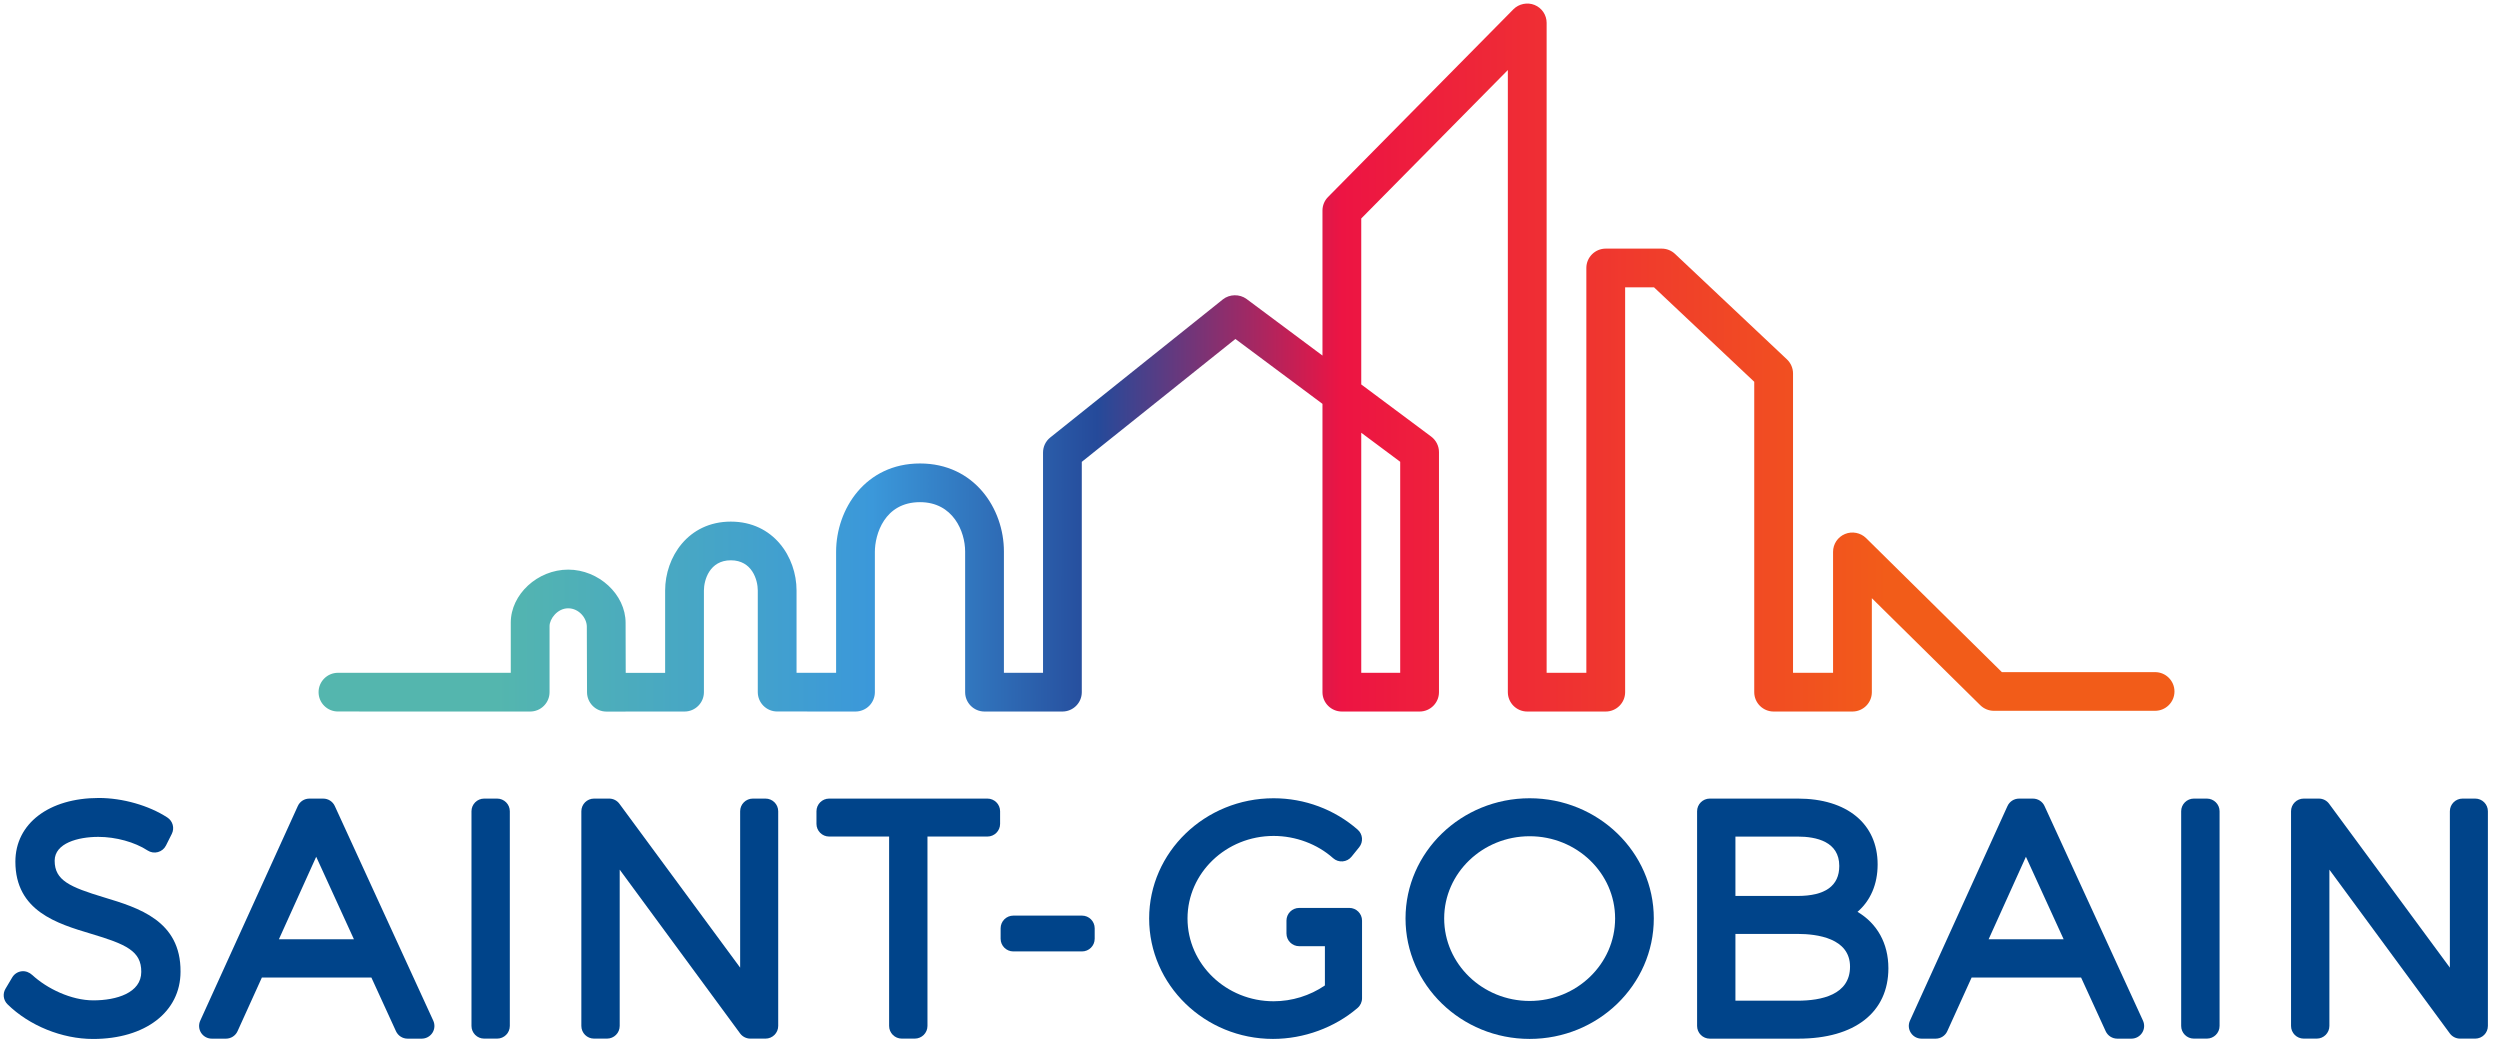
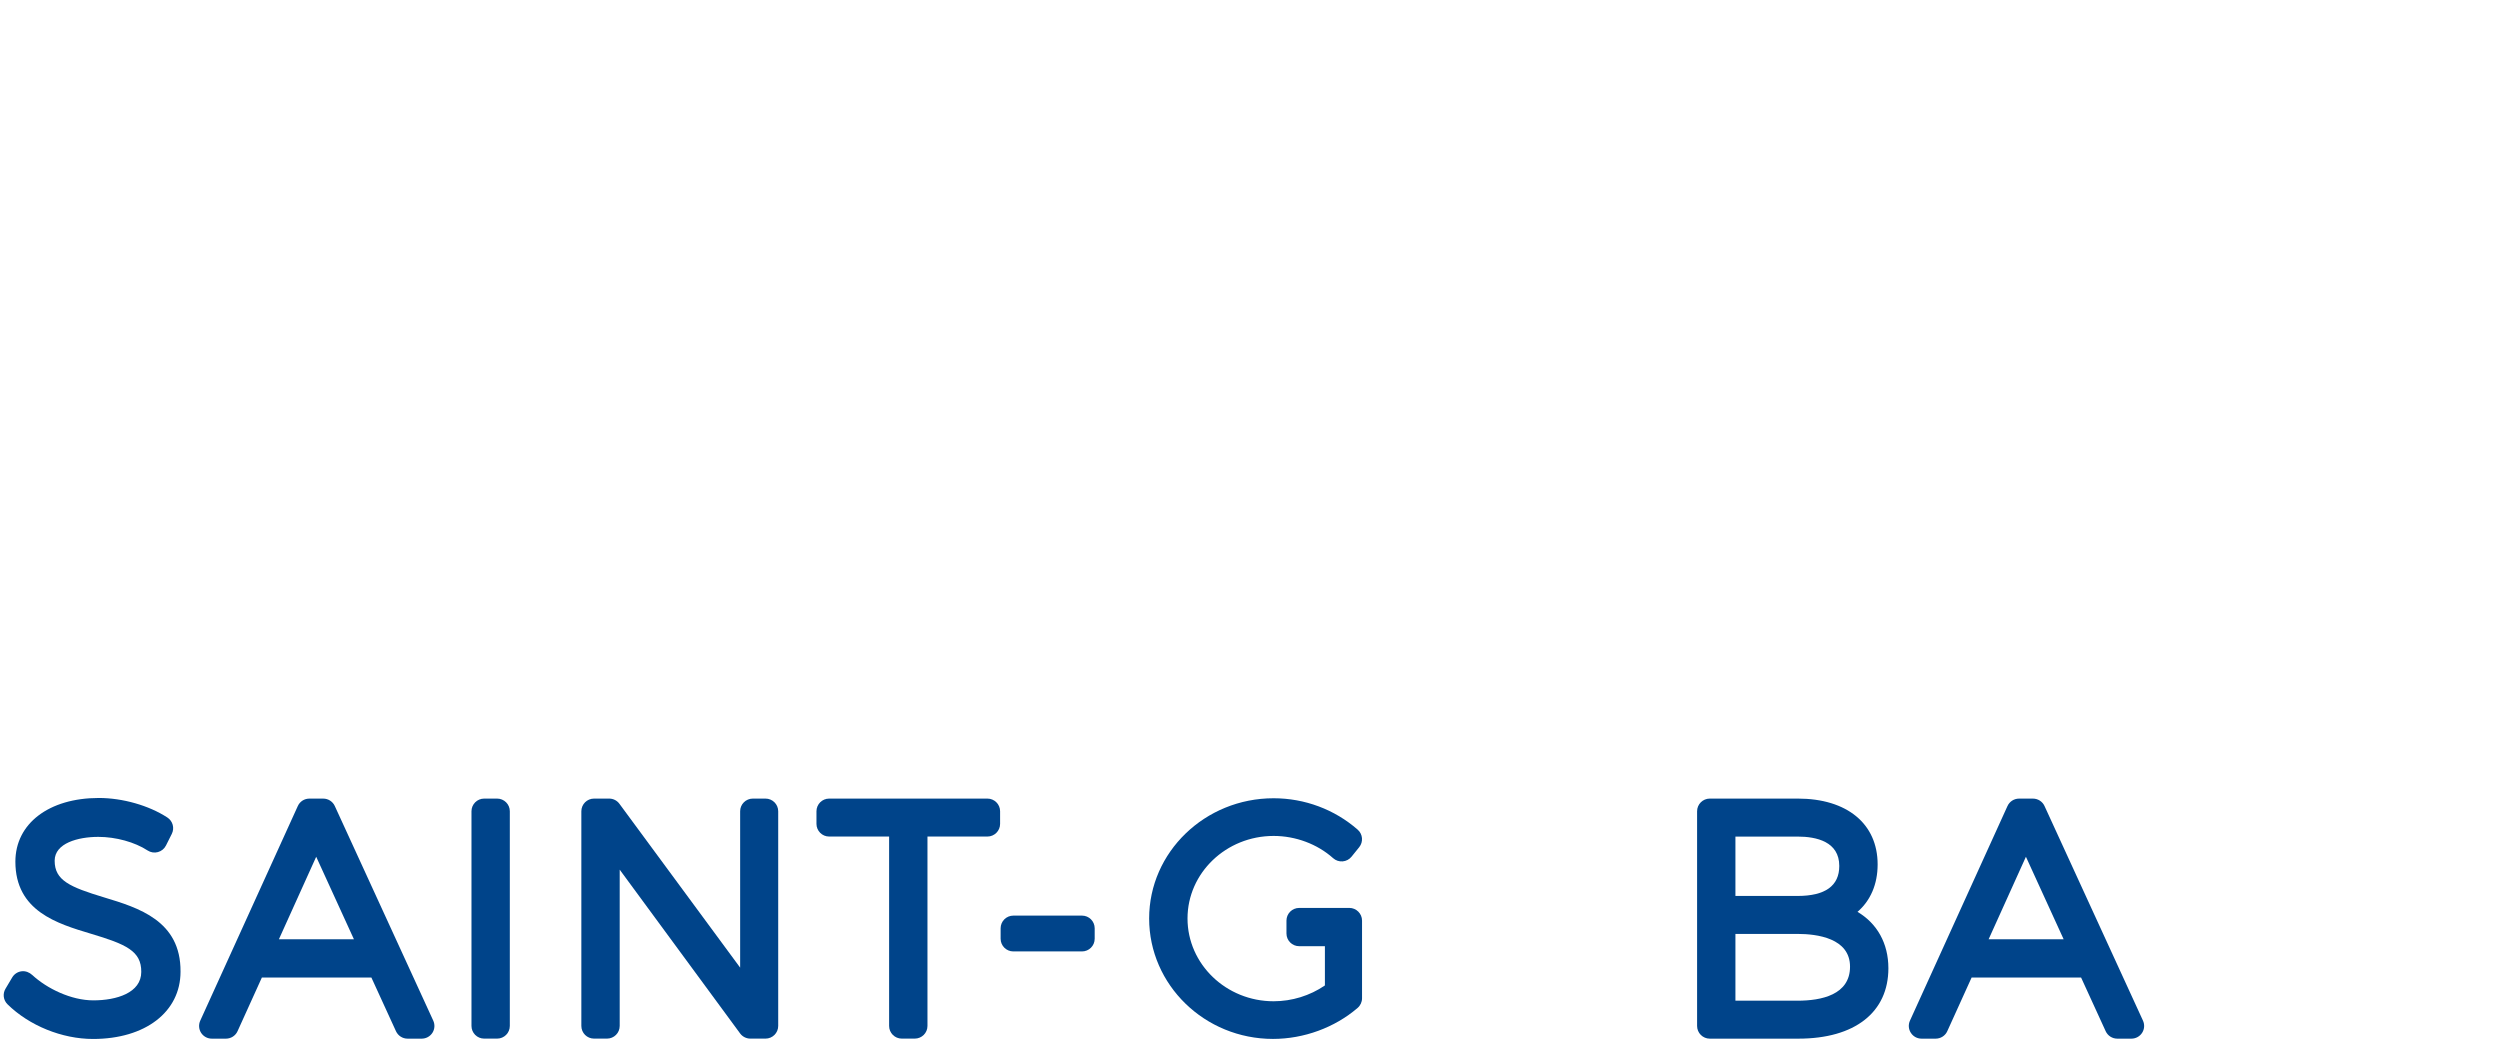
<svg xmlns="http://www.w3.org/2000/svg" width="152px" height="64px" viewBox="0 0 152 64" version="1.1">
  <title>logo / sg colors</title>
  <defs>
    <linearGradient x1="-0.118%" y1="50%" x2="100.277%" y2="50%" id="linearGradient-1">
      <stop stop-color="#54B6AE" offset="0%" />
      <stop stop-color="#54B6AE" offset="10%" />
      <stop stop-color="#3B98DA" offset="30%" />
      <stop stop-color="#254A9A" offset="42%" />
      <stop stop-color="#ED1443" offset="55%" />
      <stop stop-color="#F25C19" offset="84%" />
      <stop stop-color="#F25C19" offset="100%" />
    </linearGradient>
  </defs>
  <g id="Symbols" stroke="none" stroke-width="1" fill="none" fill-rule="evenodd">
    <g id="section-/-header-/-logo-sredina" transform="translate(-646, -17)" fill-rule="nonzero">
      <g id="logo" transform="translate(642, 13)">
        <g id="g2906" transform="translate(9.947, 59.638) scale(-1, 1) rotate(-180) translate(-9.947, -59.638) translate(3.266, 51.305)" fill="#00448A">
          <path d="M7.071,9.407 C4.975,10.041 4.057,10.443 4.057,11.639 C4.057,12.709 5.486,13.089 6.709,13.089 C7.779,13.089 8.929,12.772 9.71,12.261 C9.895,12.141 10.123,12.105 10.335,12.164 C10.547,12.22 10.726,12.367 10.825,12.564 L11.181,13.274 C11.355,13.624 11.241,14.05 10.912,14.265 C9.787,14.999 8.19,15.454 6.745,15.454 C3.71,15.454 1.669,13.898 1.669,11.583 C1.669,8.575 4.215,7.814 6.259,7.201 C8.399,6.562 9.334,6.15 9.323,4.879 C9.323,3.603 7.818,3.149 6.409,3.149 C5.06,3.149 3.592,3.865 2.7,4.687 C2.522,4.851 2.292,4.945 2.054,4.918 C1.815,4.891 1.601,4.753 1.478,4.546 L1.068,3.855 C0.885,3.55 0.936,3.161 1.189,2.912 C2.512,1.611 4.505,0.802 6.391,0.802 C9.572,0.802 11.71,2.449 11.71,4.892 C11.735,7.995 9.148,8.778 7.071,9.407" id="path2908" />
        </g>
        <g id="g2910" transform="translate(24.457, 59.958) scale(-1, 1) rotate(-180) translate(-24.457, -59.958) translate(16.106, 51.624)" fill="#00448A">
          <path d="M8.249,15.287 C8.123,15.561 7.848,15.737 7.545,15.737 L6.704,15.737 C6.4,15.737 6.125,15.561 6.001,15.285 L0.068,2.233 C-0.04,1.993 -0.02,1.717 0.121,1.496 C0.265,1.274 0.509,1.142 0.772,1.142 L1.632,1.142 C1.936,1.142 2.212,1.319 2.337,1.596 L3.816,4.858 L10.474,4.858 L11.97,1.592 C12.097,1.318 12.371,1.142 12.673,1.142 L13.534,1.142 C13.798,1.142 14.042,1.276 14.185,1.497 C14.327,1.717 14.346,1.994 14.237,2.235 L8.249,15.287 Z M4.852,7.186 L7.119,12.201 L9.412,7.186 L4.852,7.186" id="path2912" />
        </g>
        <g id="g2914" transform="translate(33.635, 60.198) scale(-1, 1) rotate(-180) translate(-33.635, -60.198) translate(31.867, 52.555)" fill="#00448A">
          <path d="M2.357,15.287 L1.572,15.287 C1.145,15.287 0.799,14.941 0.799,14.516 L0.799,1.464 C0.799,1.037 1.145,0.693 1.572,0.693 L2.357,0.693 C2.783,0.693 3.13,1.037 3.13,1.464 L3.13,14.516 C3.13,14.941 2.783,15.287 2.357,15.287" id="path2916" />
        </g>
        <g id="g2918" transform="translate(45.239, 60.198) scale(-1, 1) rotate(-180) translate(-45.239, -60.198) translate(38.758, 52.555)" fill="#00448A">
          <path d="M11.784,15.287 L11.017,15.287 C10.588,15.287 10.243,14.941 10.243,14.516 L10.243,5.009 L2.901,14.973 C2.755,15.172 2.524,15.287 2.278,15.287 L1.361,15.287 C0.933,15.287 0.588,14.941 0.588,14.516 L0.588,1.464 C0.588,1.037 0.933,0.693 1.361,0.693 L2.146,0.693 C2.574,0.693 2.92,1.037 2.92,1.464 L2.92,10.966 L10.243,1.005 C10.388,0.809 10.62,0.693 10.867,0.693 L11.784,0.693 C12.211,0.693 12.557,1.037 12.557,1.464 L12.557,14.516 C12.557,14.941 12.211,15.287 11.784,15.287" id="path2920" />
        </g>
        <g id="g2922" transform="translate(59.319, 60.198) scale(-1, 1) rotate(-180) translate(-59.319, -60.198) translate(53.427, 52.555)" fill="#00448A">
          <path d="M10.606,15.287 L0.986,15.287 C0.56,15.287 0.214,14.941 0.214,14.516 L0.214,13.749 C0.214,13.324 0.56,12.979 0.986,12.979 L4.631,12.979 L4.631,1.464 C4.631,1.037 4.978,0.693 5.404,0.693 L6.188,0.693 C6.617,0.693 6.963,1.037 6.963,1.464 L6.963,12.979 L10.606,12.979 C11.034,12.979 11.379,13.324 11.379,13.749 L11.379,14.516 C11.379,14.941 11.034,15.287 10.606,15.287" id="path2924" />
        </g>
        <g id="g2926" transform="translate(67.429, 60.845) scale(-1, 1) rotate(-180) translate(-67.429, -60.845) translate(63.893, 59.669)" fill="#00448A">
          <path d="M5.892,2.352 L1.718,2.352 C1.292,2.352 0.945,2.007 0.945,1.58 L0.945,0.945 C0.945,0.519 1.292,0.174 1.718,0.174 L5.892,0.174 C6.319,0.174 6.664,0.519 6.664,0.945 L6.664,1.58 C6.664,2.007 6.319,2.352 5.892,2.352" id="path2928" />
        </g>
        <g id="g2930" transform="translate(80.145, 59.789) scale(-1, 1) rotate(-180) translate(-80.145, -59.789) translate(73.075, 52.146)" fill="#00448A">
          <path d="M12.963,8.231 L12.251,8.231 C12.247,8.231 12.243,8.23 12.238,8.23 L9.916,8.23 C9.489,8.23 9.142,7.885 9.142,7.459 L9.142,6.675 C9.142,6.249 9.489,5.903 9.916,5.903 L11.479,5.903 L11.479,3.517 C10.568,2.894 9.473,2.555 8.36,2.555 C5.474,2.555 3.126,4.813 3.126,7.589 C3.126,10.356 5.474,12.607 8.36,12.607 C9.7,12.607 11.018,12.114 11.979,11.255 C12.137,11.114 12.346,11.042 12.557,11.06 C12.769,11.076 12.964,11.18 13.097,11.344 L13.565,11.923 C13.824,12.246 13.785,12.716 13.472,12.989 C12.067,14.218 10.25,14.898 8.36,14.898 C4.188,14.898 0.793,11.62 0.793,7.589 C0.793,3.55 4.17,0.266 8.322,0.266 C10.199,0.266 12.073,0.952 13.468,2.151 C13.638,2.297 13.737,2.511 13.737,2.736 L13.737,7.46 C13.737,7.885 13.389,8.231 12.963,8.231" id="path2932" />
        </g>
        <g id="g2934" transform="translate(97.003, 60.178) scale(-1, 1) rotate(-180) translate(-97.003, -60.178) translate(88.754, 52.535)" fill="#00448A">
-           <path d="M8.249,15.287 C4.088,15.287 0.702,12.01 0.702,7.98 C0.702,3.939 4.088,0.655 8.249,0.655 C12.41,0.655 15.797,3.939 15.797,7.98 C15.797,12.01 12.41,15.287 8.249,15.287 M8.249,2.963 C5.383,2.963 3.052,5.214 3.052,7.98 C3.052,10.736 5.383,12.978 8.249,12.978 C11.114,12.978 13.445,10.736 13.445,7.98 C13.445,5.214 11.114,2.963 8.249,2.963" id="path2936" />
-         </g>
+           </g>
        <g id="g2938" transform="translate(112.811, 60.027) scale(-1, 1) rotate(-180) translate(-112.811, -60.027) translate(106.33, 52.383)" fill="#00448A">
          <path d="M10.606,8.231 C11.393,8.908 11.83,9.904 11.83,11.115 C11.83,13.583 9.971,15.117 6.977,15.117 L1.625,15.117 C1.2,15.117 0.853,14.771 0.853,14.345 L0.853,1.292 C0.853,0.867 1.2,0.521 1.625,0.521 L7.015,0.521 C10.441,0.521 12.484,2.121 12.484,4.801 C12.484,6.318 11.797,7.525 10.606,8.231 M6.959,9.197 L3.184,9.197 L3.184,12.807 L6.959,12.807 C8.116,12.807 9.498,12.498 9.498,11.021 C9.498,9.811 8.644,9.197 6.959,9.197 M3.184,6.889 L6.959,6.889 C8.151,6.889 10.152,6.63 10.152,4.897 C10.152,3.188 8.416,2.829 6.959,2.829 L3.184,2.829 L3.184,6.889" id="path2940" />
        </g>
        <g id="g2942" transform="translate(127.717, 60.06) scale(-1, 1) rotate(-180) translate(-127.717, -60.06) translate(120.057, 51.828)" fill="#00448A">
          <path d="M8.249,15.287 C8.123,15.561 7.848,15.737 7.545,15.737 L6.704,15.737 C6.399,15.737 6.124,15.561 5.998,15.285 L0.067,2.233 C-0.041,1.993 -0.021,1.717 0.123,1.496 C0.265,1.274 0.509,1.142 0.773,1.142 L1.633,1.142 C1.937,1.142 2.213,1.319 2.338,1.596 L3.817,4.858 L10.473,4.858 L11.969,1.592 C12.095,1.318 12.371,1.142 12.673,1.142 L13.533,1.142 C13.796,1.142 14.042,1.276 14.184,1.497 C14.326,1.717 14.346,1.994 14.237,2.235 L8.249,15.287 Z M4.852,7.186 L7.119,12.201 L9.412,7.186 L4.852,7.186" id="path2944" />
        </g>
        <g id="g2946" transform="translate(137.585, 60.198) scale(-1, 1) rotate(-180) translate(-137.585, -60.198) translate(135.818, 52.555)" fill="#00448A">
-           <path d="M2.357,15.287 L1.571,15.287 C1.144,15.287 0.797,14.941 0.797,14.516 L0.797,1.464 C0.797,1.037 1.144,0.693 1.571,0.693 L2.357,0.693 C2.783,0.693 3.132,1.037 3.132,1.464 L3.132,14.516 C3.132,14.941 2.783,15.287 2.357,15.287" id="path2948" />
-         </g>
+           </g>
        <g id="g2950" transform="translate(149.189, 60.198) scale(-1, 1) rotate(-180) translate(-149.189, -60.198) translate(142.708, 52.555)" fill="#00448A">
-           <path d="M11.784,15.287 L11.016,15.287 C10.589,15.287 10.244,14.941 10.244,14.516 L10.244,5.009 L2.901,14.973 C2.756,15.172 2.524,15.287 2.278,15.287 L1.361,15.287 C0.933,15.287 0.587,14.941 0.587,14.516 L0.587,1.464 C0.587,1.037 0.933,0.693 1.361,0.693 L2.147,0.693 C2.574,0.693 2.919,1.037 2.919,1.464 L2.919,10.966 L10.244,1.005 C10.389,0.809 10.62,0.693 10.866,0.693 L11.784,0.693 C12.211,0.693 12.556,1.037 12.556,1.464 L12.556,14.516 C12.556,14.941 12.211,15.287 11.784,15.287" id="path2952" />
-         </g>
+           </g>
        <g id="g2964" transform="translate(79.647, 25.609) scale(-1, 1) rotate(-180) translate(-79.647, -25.609) translate(22.493, 3.266)" fill="url(#linearGradient-1)">
-           <path d="M66.639,15.876 L66.639,3.044 L64.271,3.044 L64.271,17.641 L66.639,15.876 Z M112.535,3.087 L103.222,3.087 L103.156,3.151 L94.965,11.236 C94.631,11.565 94.117,11.666 93.683,11.485 C93.242,11.302 92.957,10.876 92.957,10.4 L92.957,3.044 L90.523,3.044 L90.523,21.247 C90.523,21.569 90.388,21.88 90.153,22.102 L83.348,28.515 C83.129,28.722 82.84,28.836 82.538,28.836 L79.136,28.836 C78.486,28.836 77.957,28.308 77.957,27.66 L77.957,3.044 L75.542,3.044 L75.542,42.563 C75.542,43.042 75.254,43.469 74.81,43.65 C74.374,43.829 73.851,43.721 73.523,43.388 L62.253,31.976 C62.034,31.755 61.913,31.461 61.913,31.15 L61.913,22.334 L57.299,25.773 C56.879,26.084 56.264,26.074 55.856,25.748 L45.364,17.354 C45.083,17.13 44.923,16.795 44.923,16.436 L44.923,3.044 L42.545,3.044 L42.545,10.426 C42.545,13.017 40.756,15.773 37.443,15.773 C34.13,15.773 32.342,13.005 32.342,10.4 L32.342,3.044 L29.937,3.046 L29.937,8.053 C29.937,10.082 28.537,12.238 25.942,12.238 C23.347,12.238 21.947,10.08 21.947,8.048 L21.947,3.043 L19.551,3.042 L19.55,3.264 C19.547,4.273 19.543,5.566 19.543,6.084 C19.543,7.808 17.912,9.319 16.053,9.319 C14.193,9.319 12.562,7.815 12.562,6.1 L12.562,3.044 L2.055,3.046 C1.405,3.046 0.877,2.518 0.876,1.87 C0.876,1.555 0.998,1.259 1.221,1.037 C1.444,0.815 1.739,0.693 2.054,0.693 L13.74,0.691 C14.055,0.691 14.352,0.814 14.574,1.036 C14.796,1.258 14.92,1.553 14.92,1.867 L14.92,5.887 C14.92,6.322 15.395,6.967 16.053,6.967 C16.701,6.967 17.186,6.377 17.186,5.849 C17.186,5.547 17.198,1.86 17.198,1.86 C17.202,1.214 17.729,0.688 18.376,0.688 L23.127,0.691 C23.776,0.691 24.305,1.219 24.305,1.867 L24.305,8.048 C24.305,8.684 24.647,9.886 25.942,9.886 C27.237,9.886 27.58,8.688 27.58,8.053 L27.58,1.871 C27.58,1.222 28.108,0.694 28.757,0.694 L33.519,0.691 C33.83,0.691 34.134,0.817 34.354,1.036 C34.573,1.255 34.699,1.558 34.699,1.867 L34.699,10.4 C34.699,11.444 35.273,13.421 37.443,13.421 C39.456,13.421 40.187,11.63 40.187,10.426 L40.187,1.867 C40.187,1.219 40.716,0.691 41.365,0.691 L46.101,0.691 C46.752,0.691 47.28,1.219 47.28,1.867 L47.28,15.871 L47.365,15.94 L56.619,23.343 L61.913,19.398 L61.913,1.867 C61.913,1.219 62.443,0.691 63.092,0.691 L67.819,0.691 C68.468,0.691 68.997,1.219 68.997,1.867 L68.997,16.466 C68.997,16.835 68.819,17.187 68.523,17.408 L64.271,20.578 L64.271,30.668 L64.336,30.734 L73.184,39.693 L73.184,1.867 C73.184,1.219 73.713,0.691 74.362,0.691 L79.136,0.691 C79.785,0.691 80.315,1.219 80.315,1.867 L80.315,26.484 L82.069,26.484 L82.134,26.423 L88.165,20.74 L88.165,1.867 C88.165,1.219 88.694,0.691 89.344,0.691 L94.135,0.691 C94.786,0.691 95.315,1.219 95.315,1.867 L95.315,7.582 L101.908,1.075 C102.131,0.856 102.425,0.735 102.737,0.735 L112.535,0.735 C113.186,0.735 113.715,1.263 113.715,1.911 C113.715,2.56 113.186,3.087 112.535,3.087" id="path2982" />
-         </g>
+           </g>
      </g>
    </g>
  </g>
</svg>